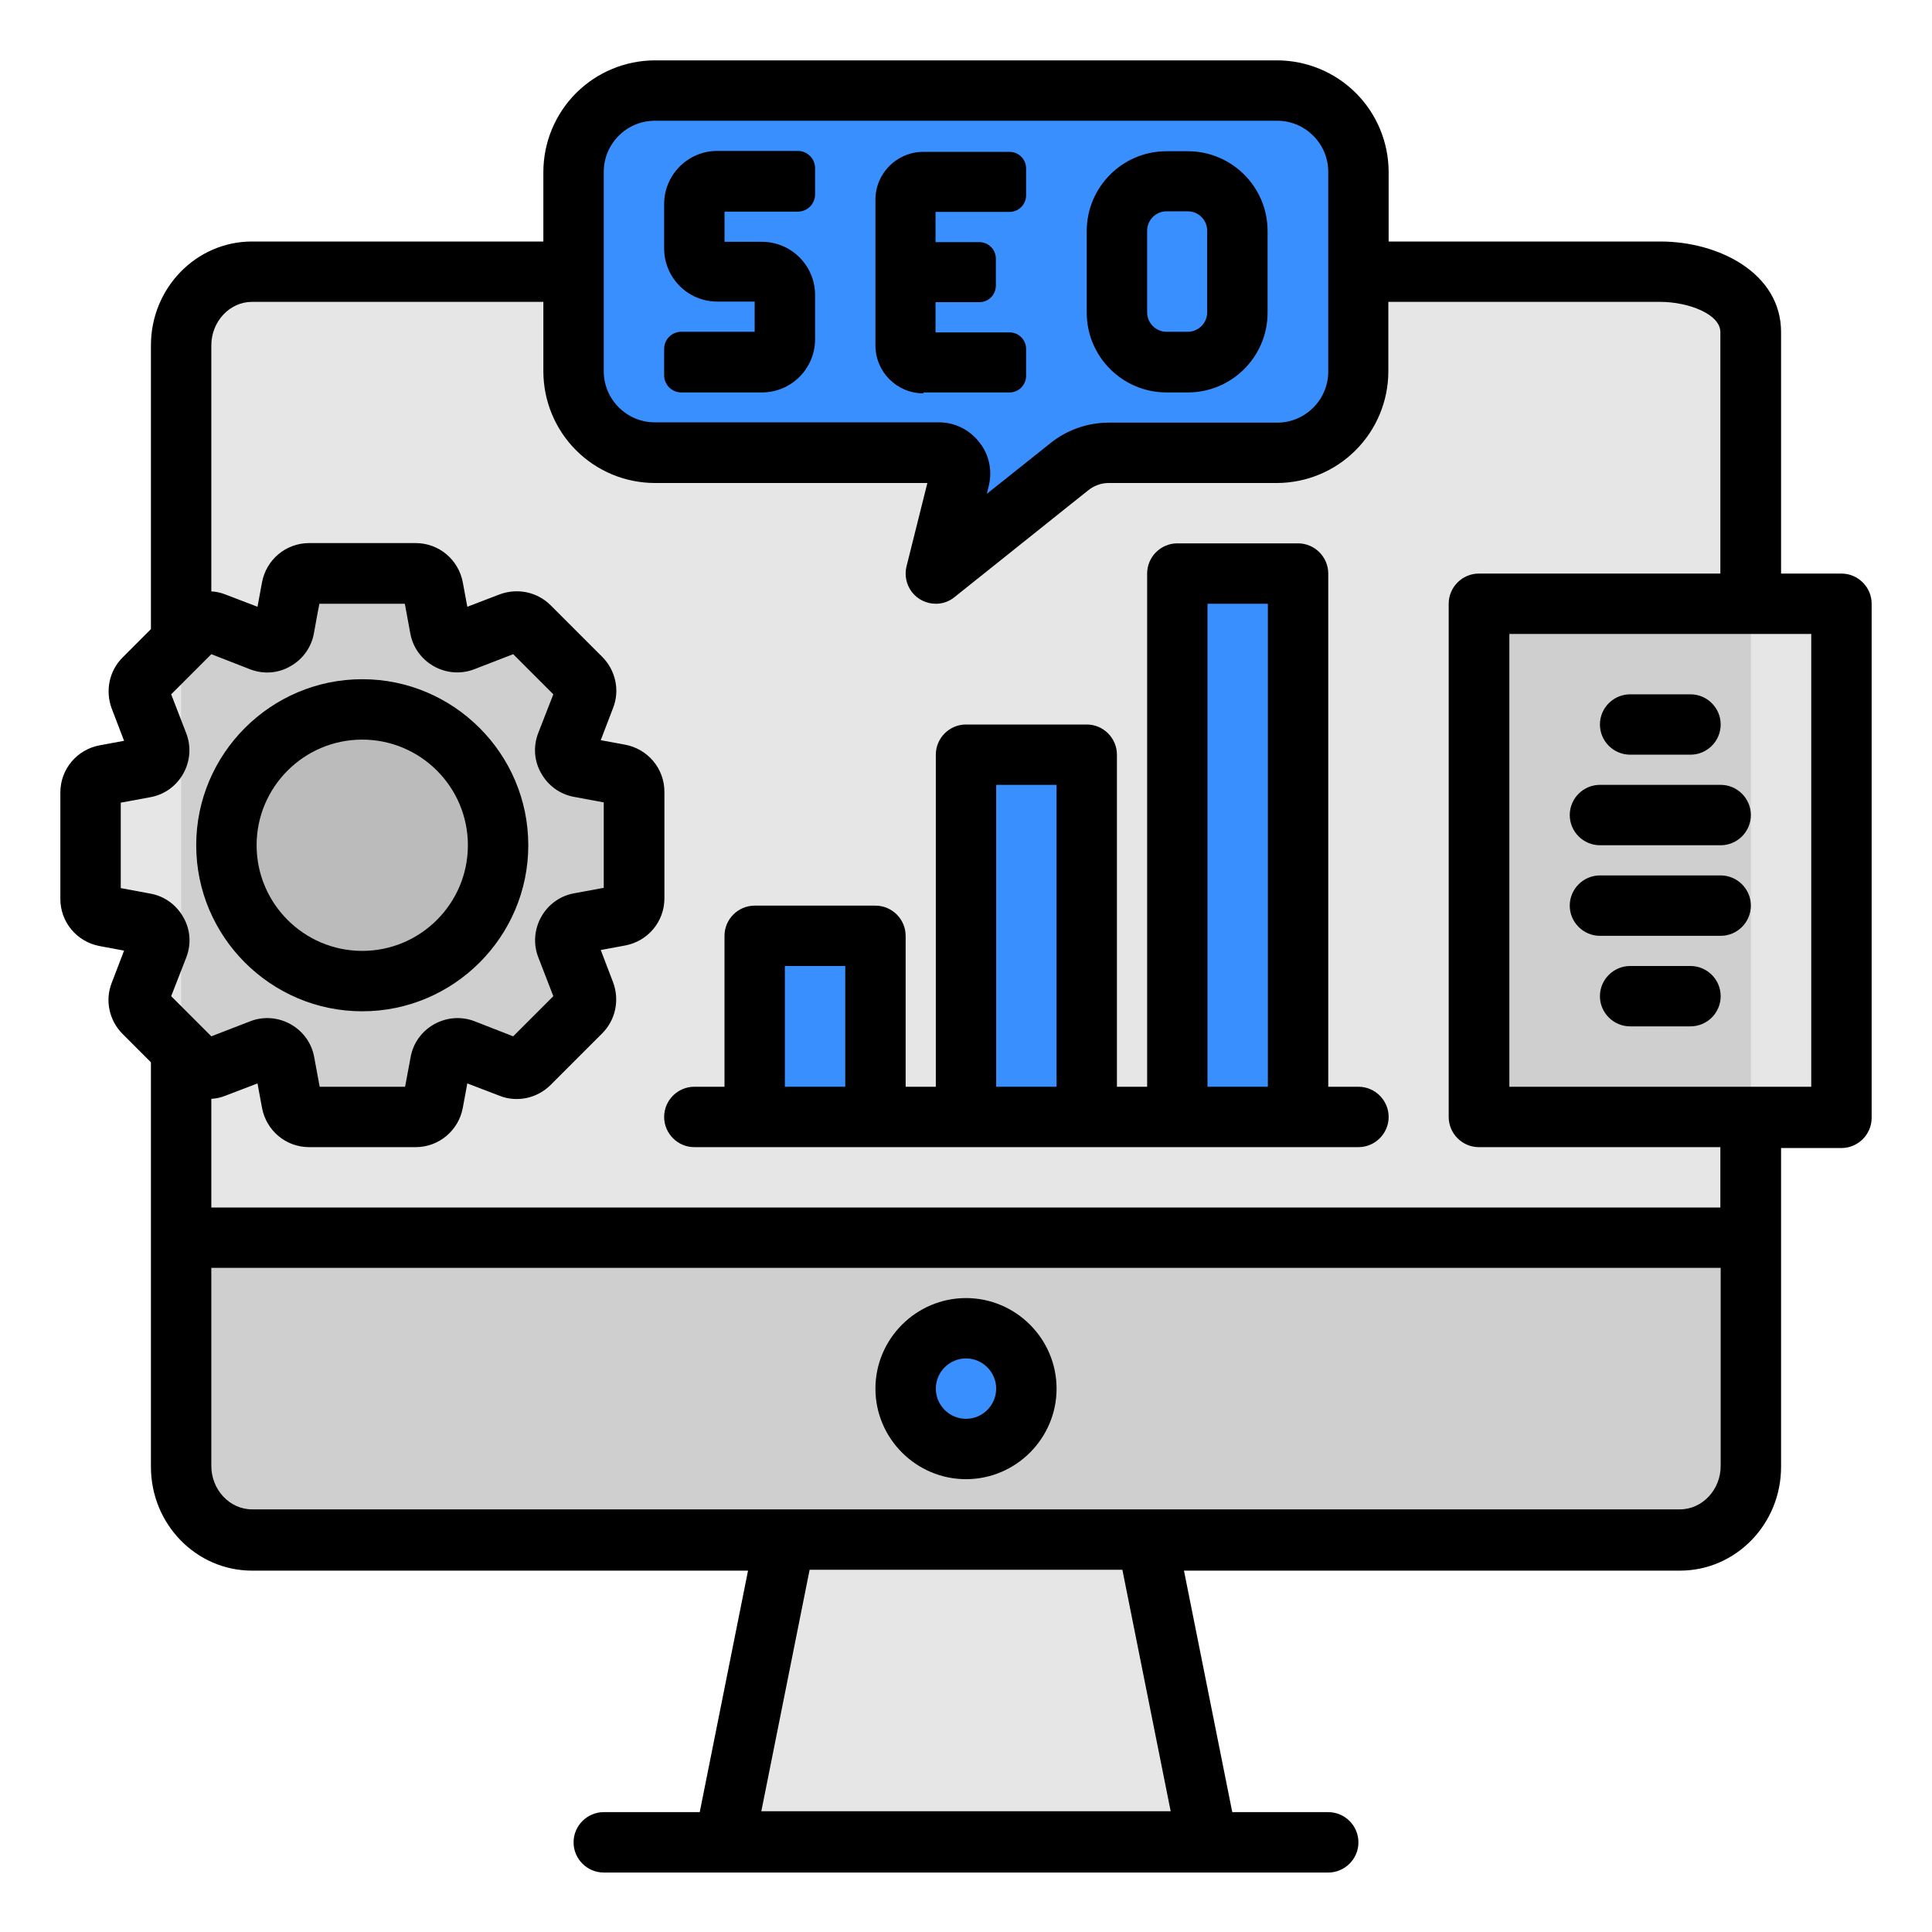
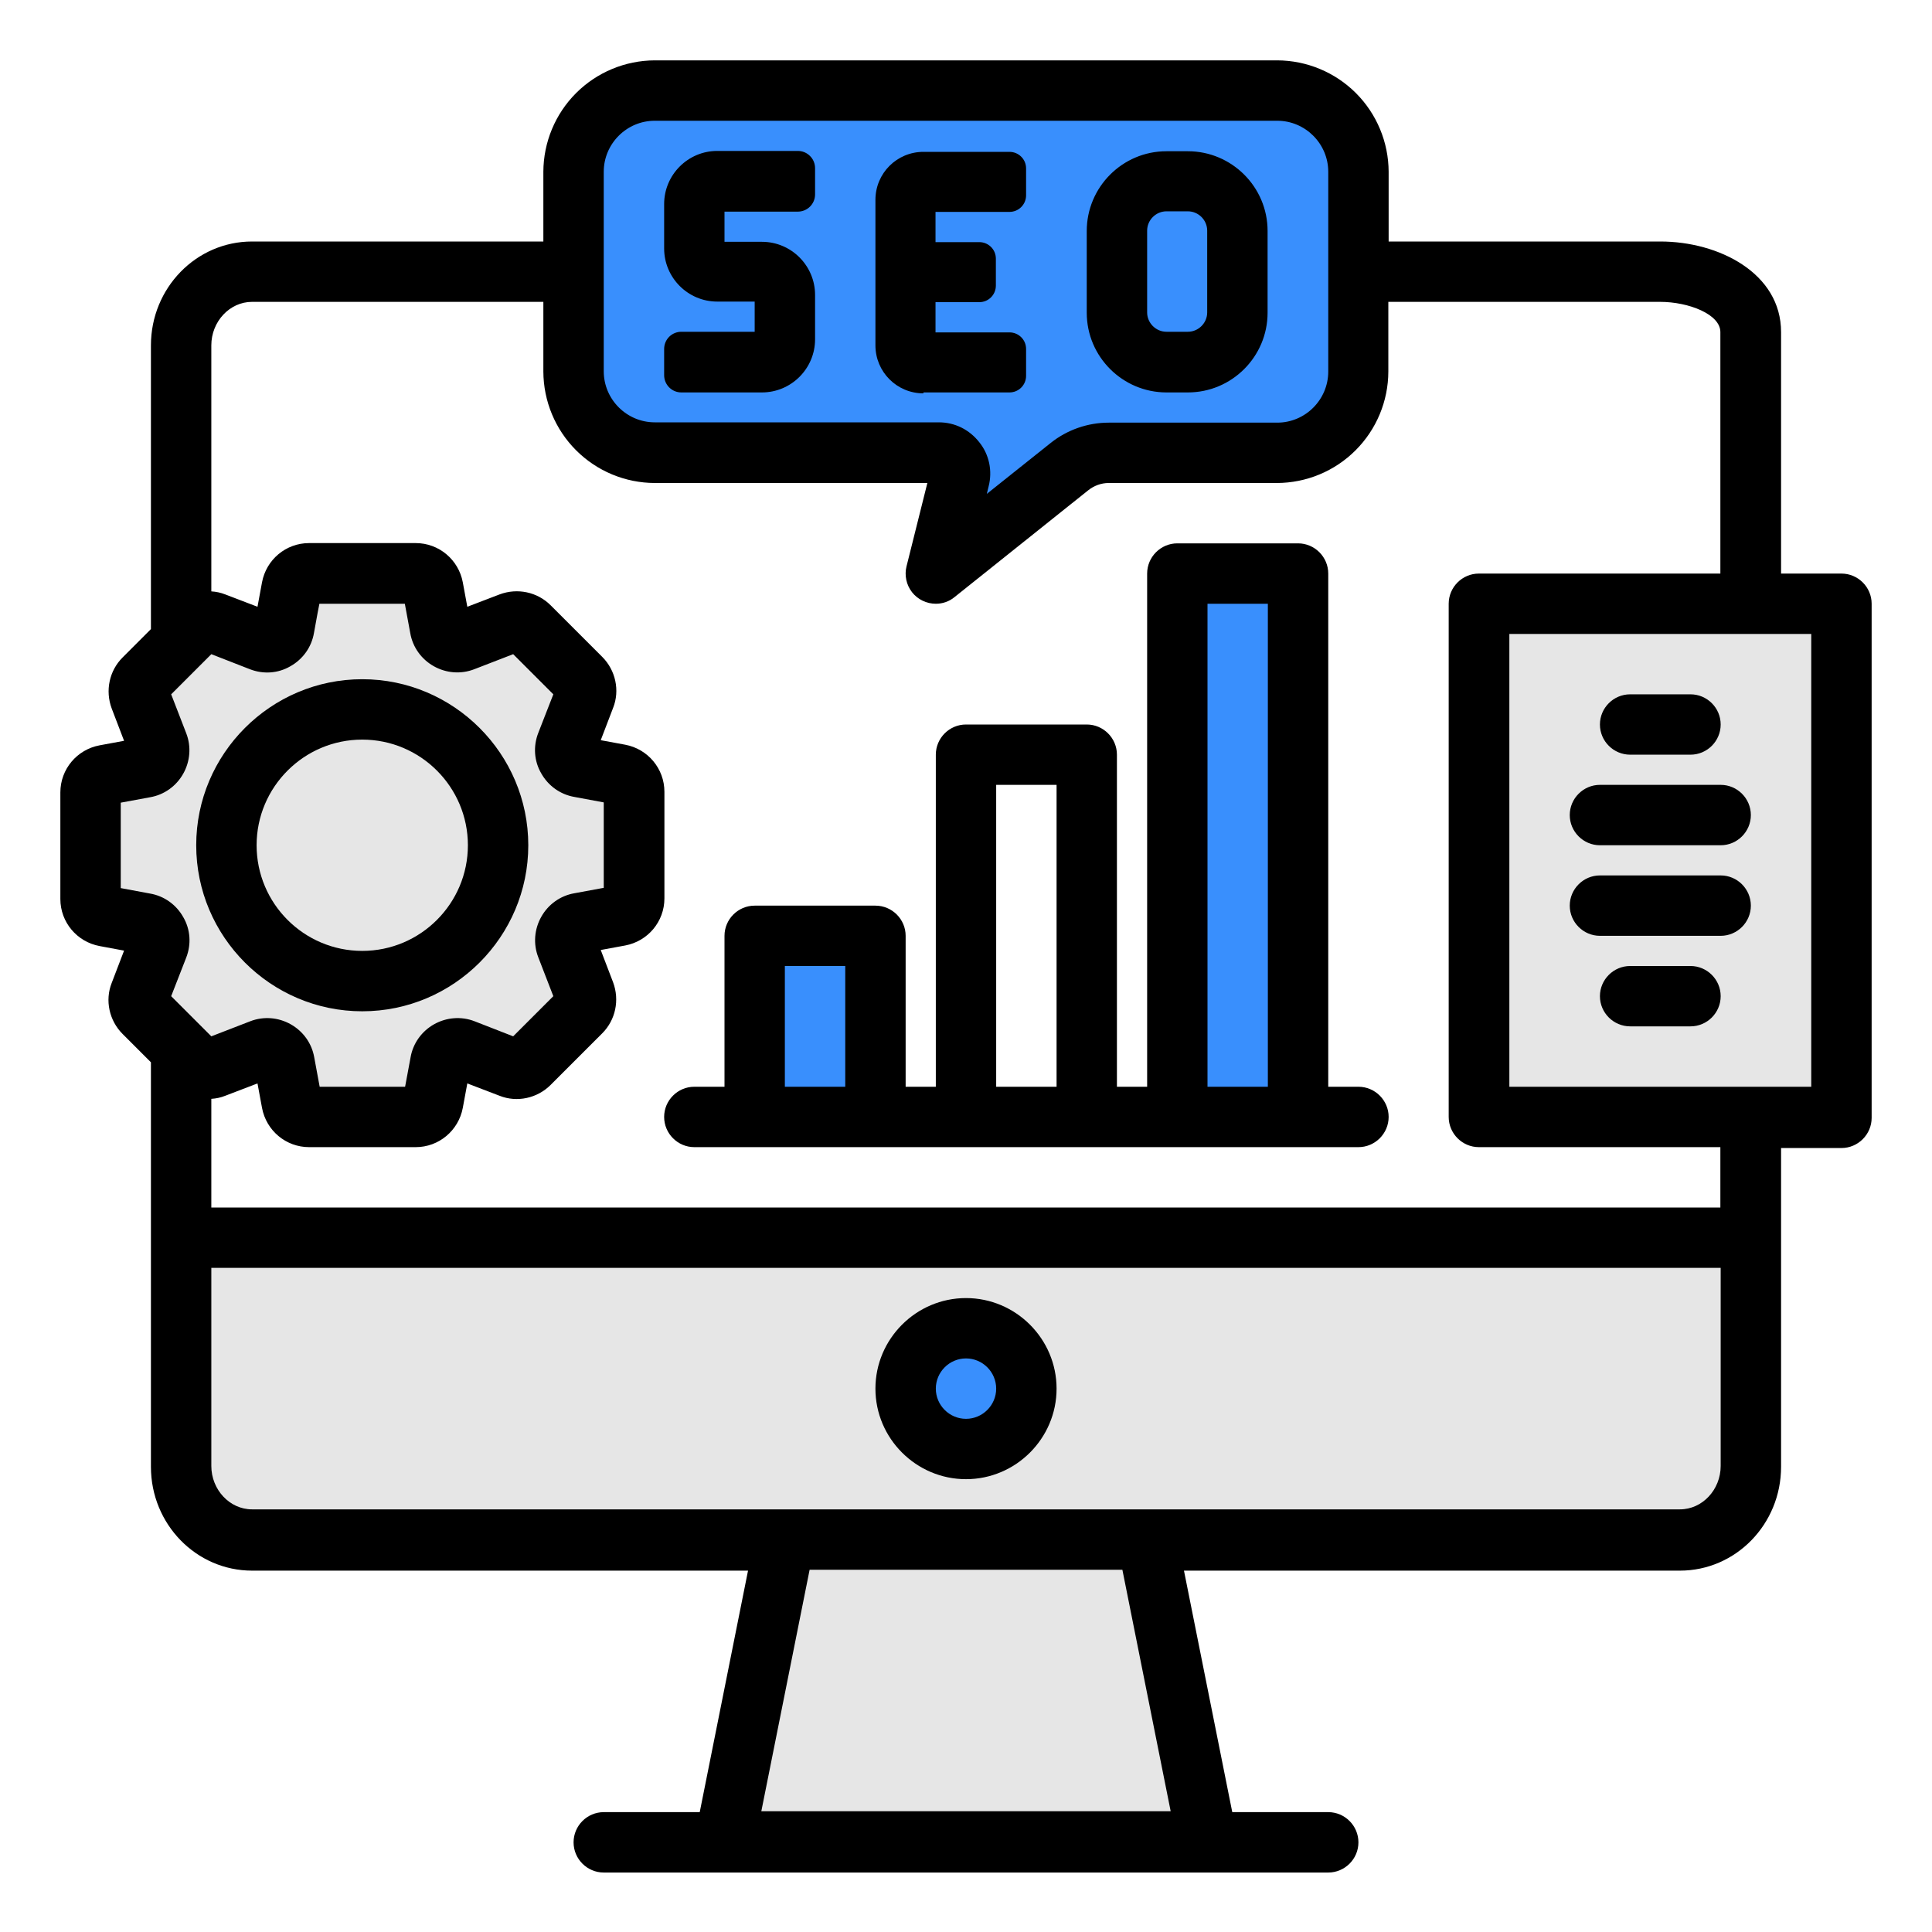
<svg xmlns="http://www.w3.org/2000/svg" width="50" height="50" viewBox="0 0 50 50" fill="none">
  <g filter="url(#filter0_b_6311_48333)">
    <path d="M31.25 47.656H18.75L20.312 39.844H29.688L31.25 47.656Z" fill="black" fill-opacity="0.1" />
  </g>
  <g filter="url(#filter1_b_6311_48333)">
-     <path d="M43.477 7.031C44.492 7.031 45.312 7.883 45.312 8.938V37.938C45.312 38.992 44.492 39.844 43.477 39.844H6.523C5.508 39.844 4.688 38.992 4.688 37.938V8.938C4.688 7.883 5.508 7.031 6.523 7.031H43.477Z" fill="black" fill-opacity="0.1" />
-   </g>
+     </g>
  <g filter="url(#filter2_b_6311_48333)">
-     <path d="M45.312 32.031V37.938C45.312 38.992 44.492 39.844 43.477 39.844H6.523C5.508 39.844 4.688 38.992 4.688 37.938V32.031H45.312Z" fill="black" fill-opacity="0.1" />
+     <path d="M45.312 32.031V37.938C45.312 38.992 44.492 39.844 43.477 39.844H6.523C5.508 39.844 4.688 38.992 4.688 37.938V32.031H45.312" fill="black" fill-opacity="0.1" />
  </g>
  <path d="M28.695 11.719H33.055C34.211 11.719 35.156 10.773 35.156 9.617V4.445C35.156 3.289 34.211 2.344 33.055 2.344H16.945C15.789 2.344 14.844 3.289 14.844 4.445V9.617C14.844 10.773 15.789 11.719 16.945 11.719H24.297C24.38 11.719 24.462 11.738 24.537 11.774C24.612 11.81 24.677 11.863 24.729 11.929C24.78 11.994 24.815 12.071 24.833 12.152C24.85 12.233 24.848 12.318 24.828 12.398L24.219 14.844L27.68 12.07C27.969 11.844 28.328 11.719 28.695 11.719Z" fill="#398FFD" />
  <path d="M30.469 28.906V14.844H33.594V28.906" fill="#398FFD" />
-   <path d="M25 28.906V19.531H28.125V28.906" fill="#398FFD" />
  <path d="M19.531 28.906V24.219H22.656V28.906" fill="#398FFD" />
  <g filter="url(#filter3_b_6311_48333)">
    <path d="M25 37.5C25.863 37.5 26.562 36.8 26.562 35.938C26.562 35.075 25.863 34.375 25 34.375C24.137 34.375 23.438 35.075 23.438 35.938C23.438 36.8 24.137 37.5 25 37.5Z" fill="#398FFD" />
  </g>
  <g filter="url(#filter4_b_6311_48333)">
    <path d="M38.281 15.625H47.656V28.906H38.281V15.625Z" fill="black" fill-opacity="0.1" />
  </g>
  <g filter="url(#filter5_b_6311_48333)">
    <path d="M7.367 16.242L7.555 15.219C7.594 15 7.781 14.844 8 14.844H10.758C10.977 14.844 11.164 15 11.203 15.219L11.391 16.242C11.445 16.523 11.734 16.688 12 16.586L13.203 16.125C13.375 16.062 13.562 16.102 13.688 16.227L15.023 17.562C15.148 17.688 15.188 17.883 15.125 18.047L14.664 19.25C14.562 19.516 14.727 19.812 15.008 19.859L16.031 20.047C16.25 20.086 16.406 20.273 16.406 20.492V23.25C16.406 23.469 16.25 23.656 16.031 23.695L15.008 23.883C14.727 23.938 14.562 24.227 14.664 24.492L15.125 25.695C15.188 25.867 15.148 26.055 15.023 26.18L13.688 27.516C13.562 27.641 13.367 27.68 13.203 27.617L12 27.156C11.938 27.132 11.871 27.122 11.804 27.127C11.737 27.132 11.672 27.151 11.614 27.184C11.556 27.217 11.506 27.262 11.467 27.317C11.428 27.372 11.402 27.434 11.391 27.5L11.203 28.523C11.164 28.742 10.977 28.898 10.758 28.898H8C7.781 28.898 7.594 28.742 7.555 28.523L7.367 27.5C7.355 27.434 7.329 27.372 7.29 27.318C7.251 27.263 7.201 27.218 7.143 27.186C7.085 27.153 7.02 27.133 6.954 27.128C6.887 27.123 6.82 27.133 6.758 27.156L5.555 27.617C5.383 27.68 5.195 27.641 5.07 27.516L3.734 26.18C3.673 26.117 3.631 26.038 3.613 25.952C3.595 25.866 3.602 25.777 3.633 25.695L4.094 24.492C4.118 24.43 4.128 24.363 4.123 24.296C4.118 24.229 4.099 24.165 4.066 24.106C4.033 24.048 3.987 23.998 3.933 23.959C3.878 23.921 3.816 23.895 3.75 23.883L2.727 23.695C2.622 23.677 2.526 23.622 2.458 23.541C2.389 23.459 2.352 23.357 2.352 23.25V20.492C2.352 20.273 2.508 20.086 2.727 20.047L3.75 19.859C4.031 19.805 4.195 19.516 4.094 19.25L3.633 18.047C3.602 17.965 3.595 17.876 3.613 17.79C3.631 17.704 3.673 17.625 3.734 17.562L5.07 16.227C5.195 16.102 5.391 16.062 5.555 16.125L6.758 16.586C7.023 16.688 7.32 16.523 7.367 16.242Z" fill="black" fill-opacity="0.1" />
  </g>
  <g filter="url(#filter6_b_6311_48333)">
-     <path d="M9.375 25.391C11.317 25.391 12.891 23.817 12.891 21.875C12.891 19.933 11.317 18.359 9.375 18.359C7.433 18.359 5.859 19.933 5.859 21.875C5.859 23.817 7.433 25.391 9.375 25.391Z" fill="black" fill-opacity="0.1" />
-   </g>
+     </g>
  <path d="M17.633 10.156H19.719C20.477 10.156 21.094 9.539 21.094 8.781V7.633C21.094 6.875 20.477 6.258 19.719 6.258H18.75V5.477H20.648C20.891 5.477 21.094 5.281 21.094 5.031V4.352C21.094 4.233 21.047 4.12 20.963 4.037C20.88 3.953 20.767 3.906 20.648 3.906H18.562C17.805 3.906 17.188 4.523 17.188 5.281V6.43C17.188 7.188 17.805 7.805 18.562 7.805H19.531V8.586H17.633C17.515 8.586 17.401 8.633 17.318 8.716C17.234 8.8 17.188 8.913 17.188 9.031V9.711C17.188 9.953 17.383 10.156 17.633 10.156ZM23.898 10.156H26.125C26.367 10.156 26.555 9.961 26.555 9.727V9.031C26.555 8.789 26.359 8.602 26.125 8.602H24.211V7.82H25.344C25.586 7.82 25.773 7.625 25.773 7.391V6.695C25.773 6.453 25.578 6.266 25.344 6.266H24.211V5.484H26.125C26.367 5.484 26.555 5.289 26.555 5.055V4.359C26.555 4.117 26.359 3.93 26.125 3.93H23.898C23.211 3.93 22.656 4.484 22.656 5.172V8.938C22.656 9.625 23.211 10.18 23.898 10.18V10.156ZM30.188 10.156H30.742C31.883 10.156 32.805 9.227 32.805 8.094V5.977C32.805 4.836 31.875 3.914 30.742 3.914H30.188C29.047 3.914 28.125 4.844 28.125 5.977V8.094C28.125 9.234 29.055 10.156 30.188 10.156ZM29.688 5.969C29.688 5.695 29.914 5.469 30.188 5.469H30.742C31.016 5.469 31.242 5.695 31.242 5.969V8.086C31.242 8.359 31.016 8.586 30.742 8.586H30.188C29.914 8.586 29.688 8.359 29.688 8.086V5.969ZM25 38.281C26.289 38.281 27.344 37.227 27.344 35.938C27.344 34.648 26.289 33.594 25 33.594C23.711 33.594 22.656 34.648 22.656 35.938C22.656 37.227 23.711 38.281 25 38.281ZM25 35.156C25.43 35.156 25.781 35.508 25.781 35.938C25.781 36.367 25.43 36.719 25 36.719C24.57 36.719 24.219 36.367 24.219 35.938C24.219 35.508 24.57 35.156 25 35.156Z" fill="black" />
  <path d="M47.656 14.844H46.094V8.594C46.094 7.07 44.484 6.25 42.969 6.25H35.938V4.445C35.935 3.681 35.631 2.949 35.091 2.409C34.551 1.869 33.819 1.565 33.055 1.562H16.945C16.181 1.565 15.449 1.869 14.909 2.409C14.369 2.949 14.065 3.681 14.062 4.445V6.25H6.523C5.078 6.25 3.906 7.453 3.906 8.938V16.281L3.172 17.016C2.828 17.359 2.719 17.875 2.891 18.336L3.211 19.172L2.578 19.289C1.992 19.398 1.562 19.906 1.562 20.508V23.266C1.562 23.867 1.992 24.375 2.578 24.484L3.211 24.602L2.891 25.438C2.711 25.891 2.828 26.414 3.172 26.758L3.906 27.492V37.961C3.906 39.445 5.078 40.648 6.523 40.648H19.359L18.109 46.898H15.625C15.195 46.898 14.844 47.25 14.844 47.68C14.844 48.109 15.195 48.461 15.625 48.461H34.375C34.805 48.461 35.156 48.109 35.156 47.68C35.156 47.25 34.805 46.898 34.375 46.898H31.891L30.641 40.648H43.477C44.922 40.648 46.094 39.445 46.094 37.961V29.711H47.656C48.086 29.711 48.438 29.359 48.438 28.93V15.625C48.438 15.195 48.086 14.844 47.656 14.844ZM15.625 4.445C15.625 3.719 16.219 3.125 16.945 3.125H33.055C33.781 3.125 34.375 3.719 34.375 4.445V9.617C34.375 10.344 33.781 10.938 33.055 10.938H28.695C28.148 10.938 27.617 11.125 27.195 11.461L25.539 12.781L25.586 12.586C25.688 12.188 25.602 11.766 25.344 11.445C25.086 11.117 24.711 10.93 24.297 10.93H16.945C16.219 10.93 15.625 10.336 15.625 9.609V4.445ZM3.125 22.984V20.773L3.883 20.633C4.25 20.57 4.562 20.344 4.742 20.023C4.922 19.703 4.953 19.32 4.82 18.977L4.43 17.969L5.469 16.93L6.469 17.32C6.812 17.453 7.195 17.43 7.516 17.242C7.836 17.062 8.062 16.75 8.125 16.383C8.188 16.016 8.266 15.625 8.266 15.625H10.477L10.617 16.383C10.68 16.75 10.906 17.062 11.227 17.242C11.547 17.422 11.93 17.453 12.273 17.32L13.281 16.93L14.32 17.969L13.93 18.969C13.797 19.312 13.82 19.695 14.008 20.016C14.188 20.336 14.5 20.562 14.867 20.625L15.625 20.766V22.977L14.867 23.117C14.5 23.18 14.188 23.406 14.008 23.727C13.828 24.047 13.797 24.43 13.93 24.773L14.32 25.781L13.281 26.82L12.281 26.43C11.938 26.297 11.555 26.328 11.234 26.508C10.914 26.688 10.688 27 10.625 27.367L10.484 28.125H8.273L8.133 27.367C8.07 27 7.844 26.688 7.523 26.508C7.203 26.328 6.82 26.297 6.477 26.43L5.469 26.82L4.43 25.781L4.82 24.781C4.953 24.438 4.93 24.055 4.742 23.734C4.562 23.414 4.25 23.188 3.883 23.125L3.125 22.984ZM30.297 46.875H19.703L20.953 40.625H29.047L30.297 46.875ZM44.531 37.938C44.531 38.555 44.055 39.062 43.477 39.062H6.523C5.945 39.062 5.469 38.555 5.469 37.938V32.812H44.531V37.938ZM44.531 31.25H5.469V28.438C5.594 28.43 5.711 28.406 5.828 28.359L6.664 28.039L6.781 28.672C6.891 29.258 7.398 29.688 8 29.688H10.758C11.359 29.688 11.867 29.258 11.977 28.672L12.094 28.039L12.93 28.359C13.383 28.539 13.906 28.422 14.25 28.078L15.586 26.742C15.93 26.398 16.039 25.883 15.867 25.422L15.547 24.586L16.18 24.469C16.766 24.359 17.195 23.852 17.195 23.25V20.492C17.195 19.891 16.766 19.383 16.18 19.273L15.547 19.156L15.867 18.32C16.047 17.867 15.93 17.344 15.586 17L14.25 15.664C13.906 15.32 13.391 15.211 12.93 15.383L12.094 15.703L11.977 15.07C11.867 14.484 11.359 14.055 10.758 14.055H8C7.398 14.055 6.891 14.484 6.781 15.07L6.664 15.703L5.828 15.383C5.713 15.338 5.592 15.312 5.469 15.305V8.938C5.469 8.32 5.945 7.812 6.523 7.812H14.062V9.617C14.065 10.381 14.369 11.113 14.909 11.653C15.449 12.194 16.181 12.498 16.945 12.5H24L23.461 14.656C23.432 14.771 23.43 14.891 23.455 15.007C23.479 15.123 23.53 15.232 23.603 15.326C23.676 15.419 23.77 15.495 23.876 15.546C23.983 15.598 24.1 15.625 24.219 15.625C24.391 15.625 24.562 15.57 24.703 15.453L28.164 12.688C28.312 12.57 28.5 12.5 28.688 12.5H33.047C33.811 12.498 34.543 12.194 35.083 11.653C35.623 11.113 35.928 10.381 35.93 9.617V7.812H42.961C43.703 7.812 44.523 8.133 44.523 8.594V14.844H38.273C37.844 14.844 37.492 15.195 37.492 15.625V28.906C37.492 29.336 37.844 29.688 38.273 29.688H44.523V31.25H44.531ZM46.875 28.125H39.062V16.406H46.875V28.125Z" fill="black" />
  <path d="M35.156 28.125H34.375V14.844C34.375 14.414 34.023 14.062 33.594 14.062H30.469C30.039 14.062 29.688 14.414 29.688 14.844V28.125H28.906V19.531C28.906 19.102 28.555 18.75 28.125 18.75H25C24.57 18.75 24.219 19.102 24.219 19.531V28.125H23.438V24.219C23.438 23.789 23.086 23.438 22.656 23.438H19.531C19.102 23.438 18.75 23.789 18.75 24.219V28.125H17.969C17.539 28.125 17.188 28.477 17.188 28.906C17.188 29.336 17.539 29.688 17.969 29.688H35.156C35.586 29.688 35.938 29.336 35.938 28.906C35.938 28.477 35.586 28.125 35.156 28.125ZM31.25 15.625H32.812V28.125H31.25V15.625ZM25.781 20.312H27.344V28.125H25.781V20.312ZM20.312 25H21.875V28.125H20.312V25ZM42.188 19.531H43.75C44.18 19.531 44.531 19.18 44.531 18.75C44.531 18.32 44.18 17.969 43.75 17.969H42.188C41.758 17.969 41.406 18.32 41.406 18.75C41.406 19.18 41.758 19.531 42.188 19.531ZM43.75 25H42.188C41.758 25 41.406 25.352 41.406 25.781C41.406 26.211 41.758 26.562 42.188 26.562H43.75C44.18 26.562 44.531 26.211 44.531 25.781C44.531 25.352 44.18 25 43.75 25ZM41.406 21.875H44.531C44.961 21.875 45.312 21.523 45.312 21.094C45.312 20.664 44.961 20.312 44.531 20.312H41.406C40.977 20.312 40.625 20.664 40.625 21.094C40.625 21.523 40.977 21.875 41.406 21.875ZM41.406 24.219H44.531C44.961 24.219 45.312 23.867 45.312 23.438C45.312 23.008 44.961 22.656 44.531 22.656H41.406C40.977 22.656 40.625 23.008 40.625 23.438C40.625 23.867 40.977 24.219 41.406 24.219ZM9.375 26.172C11.742 26.172 13.672 24.242 13.672 21.875C13.672 19.508 11.742 17.578 9.375 17.578C7.008 17.578 5.078 19.508 5.078 21.875C5.078 24.242 7.008 26.172 9.375 26.172ZM9.375 19.141C10.883 19.141 12.109 20.367 12.109 21.875C12.109 23.383 10.883 24.609 9.375 24.609C7.867 24.609 6.641 23.383 6.641 21.875C6.641 20.367 7.867 19.141 9.375 19.141Z" fill="black" />
  <defs>
    <filter id="filter0_b_6311_48333" x="10.75" y="31.844" width="28.5" height="23.812" filterUnits="userSpaceOnUse" color-interpolation-filters="sRGB">
      <feFlood flood-opacity="0" result="BackgroundImageFix" />
      <feGaussianBlur in="BackgroundImageFix" stdDeviation="4" />
      <feComposite in2="SourceAlpha" operator="in" result="effect1_backgroundBlur_6311_48333" />
      <feBlend mode="normal" in="SourceGraphic" in2="effect1_backgroundBlur_6311_48333" result="shape" />
    </filter>
    <filter id="filter1_b_6311_48333" x="-3.312" y="-0.969" width="56.625" height="48.812" filterUnits="userSpaceOnUse" color-interpolation-filters="sRGB">
      <feFlood flood-opacity="0" result="BackgroundImageFix" />
      <feGaussianBlur in="BackgroundImageFix" stdDeviation="4" />
      <feComposite in2="SourceAlpha" operator="in" result="effect1_backgroundBlur_6311_48333" />
      <feBlend mode="normal" in="SourceGraphic" in2="effect1_backgroundBlur_6311_48333" result="shape" />
    </filter>
    <filter id="filter2_b_6311_48333" x="-3.312" y="24.031" width="56.625" height="23.812" filterUnits="userSpaceOnUse" color-interpolation-filters="sRGB">
      <feFlood flood-opacity="0" result="BackgroundImageFix" />
      <feGaussianBlur in="BackgroundImageFix" stdDeviation="4" />
      <feComposite in2="SourceAlpha" operator="in" result="effect1_backgroundBlur_6311_48333" />
      <feBlend mode="normal" in="SourceGraphic" in2="effect1_backgroundBlur_6311_48333" result="shape" />
    </filter>
    <filter id="filter3_b_6311_48333" x="15.438" y="26.375" width="19.125" height="19.125" filterUnits="userSpaceOnUse" color-interpolation-filters="sRGB">
      <feFlood flood-opacity="0" result="BackgroundImageFix" />
      <feGaussianBlur in="BackgroundImageFix" stdDeviation="4" />
      <feComposite in2="SourceAlpha" operator="in" result="effect1_backgroundBlur_6311_48333" />
      <feBlend mode="normal" in="SourceGraphic" in2="effect1_backgroundBlur_6311_48333" result="shape" />
    </filter>
    <filter id="filter4_b_6311_48333" x="30.281" y="7.625" width="25.375" height="29.281" filterUnits="userSpaceOnUse" color-interpolation-filters="sRGB">
      <feFlood flood-opacity="0" result="BackgroundImageFix" />
      <feGaussianBlur in="BackgroundImageFix" stdDeviation="4" />
      <feComposite in2="SourceAlpha" operator="in" result="effect1_backgroundBlur_6311_48333" />
      <feBlend mode="normal" in="SourceGraphic" in2="effect1_backgroundBlur_6311_48333" result="shape" />
    </filter>
    <filter id="filter5_b_6311_48333" x="-5.648" y="6.844" width="30.055" height="30.055" filterUnits="userSpaceOnUse" color-interpolation-filters="sRGB">
      <feFlood flood-opacity="0" result="BackgroundImageFix" />
      <feGaussianBlur in="BackgroundImageFix" stdDeviation="4" />
      <feComposite in2="SourceAlpha" operator="in" result="effect1_backgroundBlur_6311_48333" />
      <feBlend mode="normal" in="SourceGraphic" in2="effect1_backgroundBlur_6311_48333" result="shape" />
    </filter>
    <filter id="filter6_b_6311_48333" x="-2.141" y="10.359" width="23.031" height="23.031" filterUnits="userSpaceOnUse" color-interpolation-filters="sRGB">
      <feFlood flood-opacity="0" result="BackgroundImageFix" />
      <feGaussianBlur in="BackgroundImageFix" stdDeviation="4" />
      <feComposite in2="SourceAlpha" operator="in" result="effect1_backgroundBlur_6311_48333" />
      <feBlend mode="normal" in="SourceGraphic" in2="effect1_backgroundBlur_6311_48333" result="shape" />
    </filter>
  </defs>
</svg>